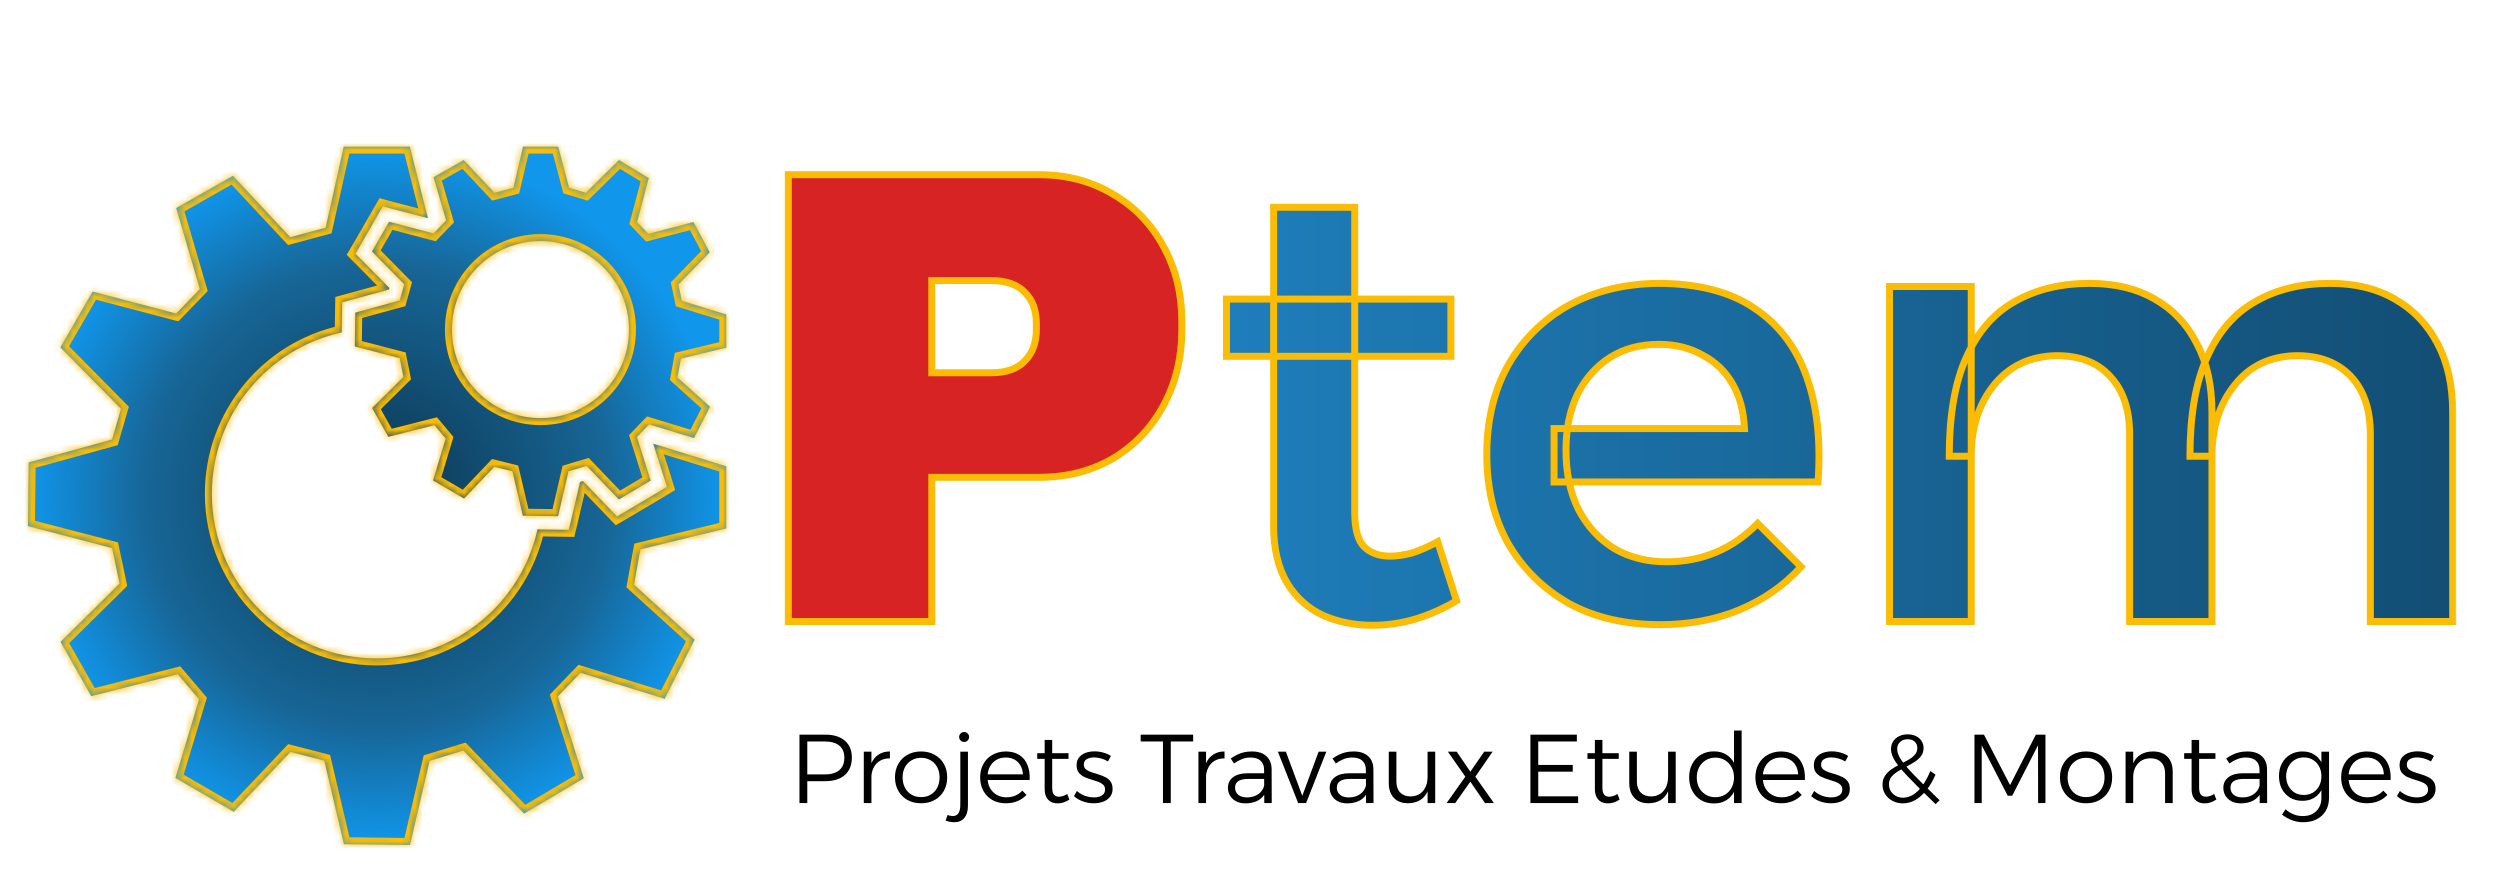
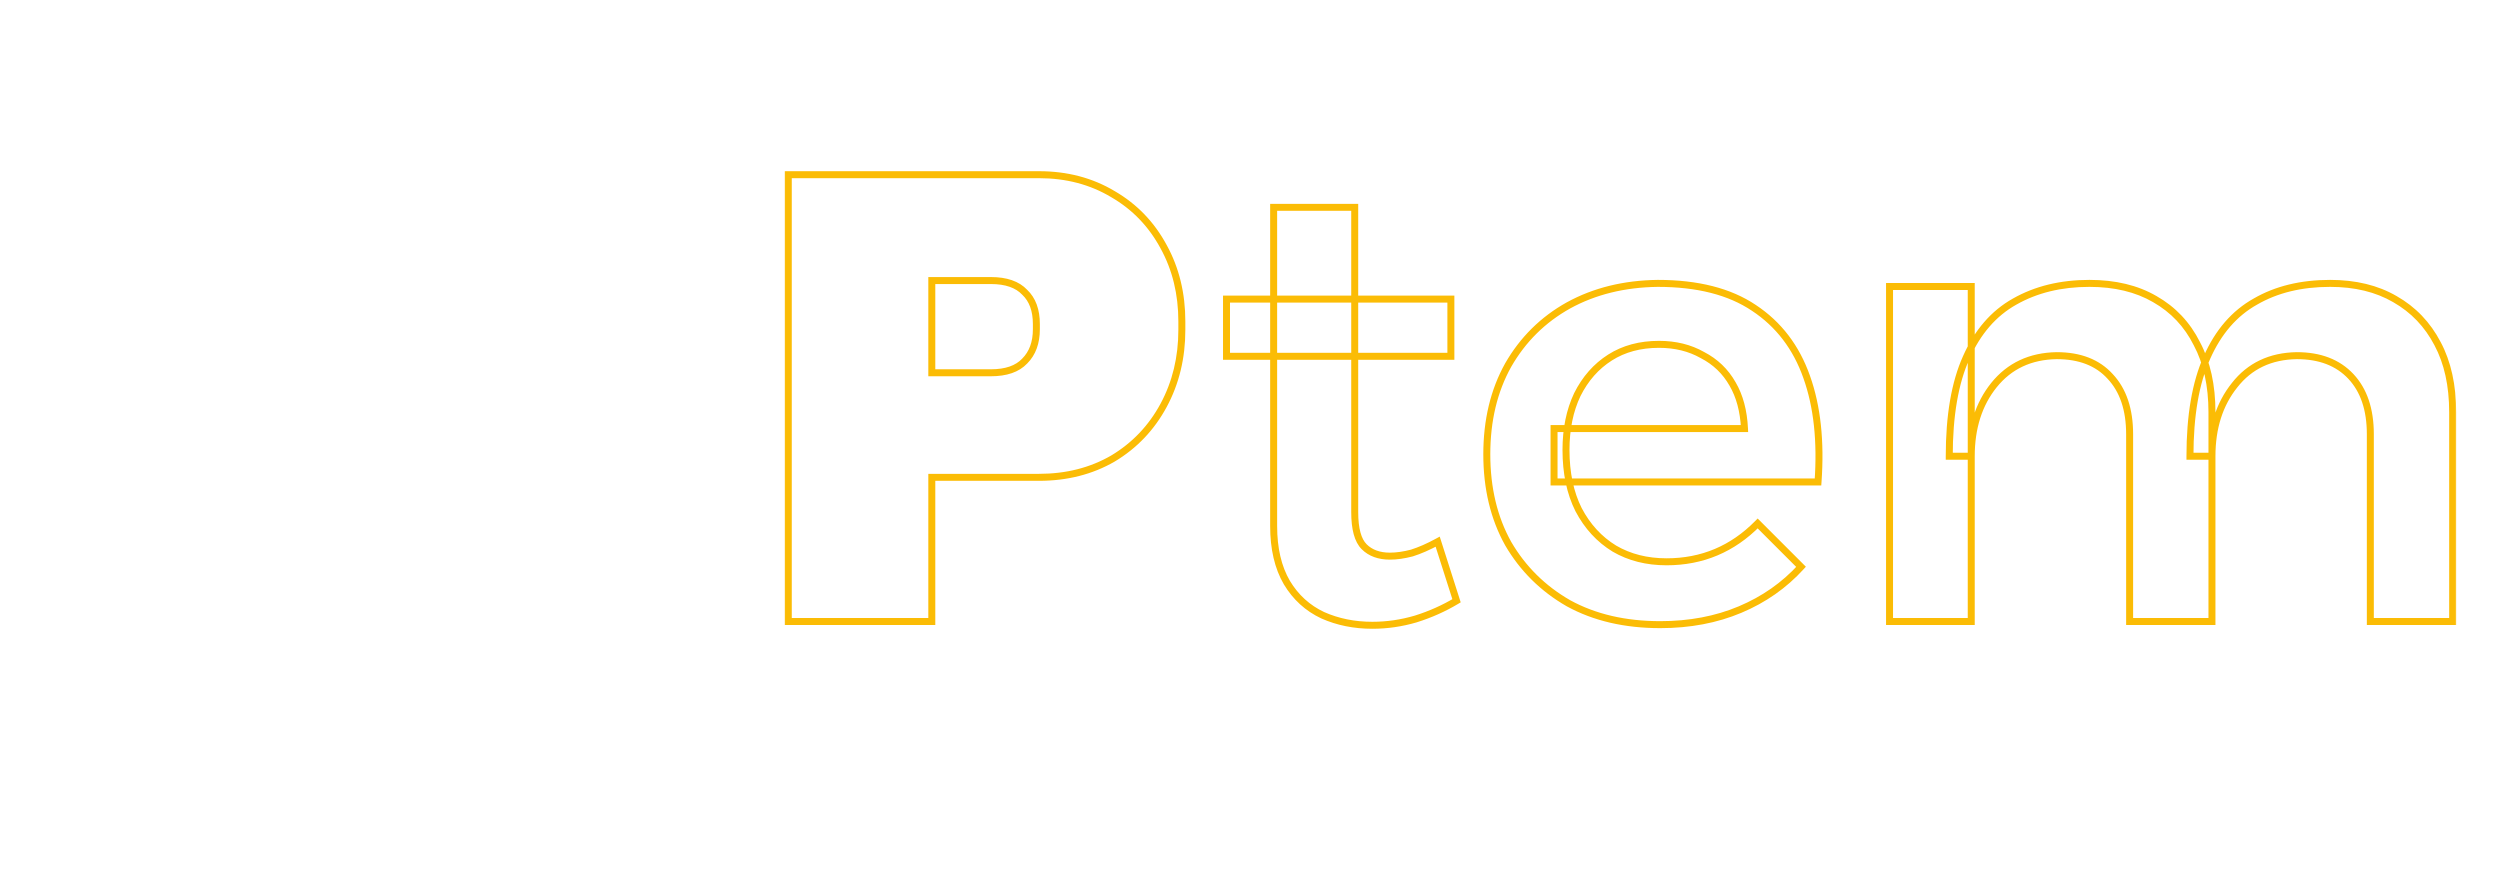
<svg xmlns="http://www.w3.org/2000/svg" width="358" height="125" viewBox="0 0 358 125" fill="none">
  <g filter="url(#filter0_d_12_73)">
    <mask id="path-1-inside-1_12_73" fill="white">
      <path d="M104 45.788V41.035L97.638 39.071L97.147 36.75L101.634 32.131L99.312 27.801L92.839 29.475L91.232 27.801L92.906 21.508L88.643 18.919L83.888 23.606L81.5 22.892L79.938 17H74.893L73.509 22.892L70.808 23.606L66.411 18.919L62.08 21.374L63.888 27.556L62.08 29.43L55.719 27.756L53.263 32.019L57.884 36.705L57.237 39.026L50.875 40.767L50.808 45.61L57.237 47.283L57.772 49.984L53.286 54.425L55.607 58.553L62.214 56.88L63.821 58.799L62.013 64.802L66.455 67.391L70.786 62.838L73.375 63.485L74.871 69.845L79.915 69.912L81.411 63.485L84 62.704L88.621 67.524L93.174 64.824L91.21 58.575L92.951 56.768L99.379 58.732L101.679 54.246L97.013 50.051L97.504 47.35L104 45.788ZM77.393 55.875C70.406 55.875 64.714 50.207 64.714 43.2C64.714 36.192 70.384 30.524 77.393 30.524C84.402 30.524 90.071 36.192 90.071 43.2C90.071 50.229 84.402 55.875 77.393 55.875ZM93.531 59.535L104 62.771V71.675L91.701 74.666L90.786 79.731L99.469 87.609L95.183 96.067L83.129 92.34L79.871 95.732L83.598 107.449L75.049 112.514L66.366 103.476L61.522 104.949L58.71 117L49.245 116.888L46.433 104.927L41.589 103.677L33.464 112.247L25.116 107.404L28.509 96.134L25.451 92.541L13.062 95.688L8.665 87.922L17.125 79.575L16.054 74.487L4 71.341L4.112 62.213L16.054 58.933L17.326 54.536L8.643 45.744L13.263 37.754L25.228 40.901L28.62 37.397L25.228 25.793L33.353 21.173L41.567 29.966L46.634 28.605L49.223 17H58.688L61.277 27.243L56.232 25.927L54.826 25.547L54.089 26.819L51.634 31.082L50.897 32.331L51.924 33.358L55.763 37.241L55.696 37.464L50.384 38.915L49 39.294L48.978 40.722L48.933 43.601C38.33 45.922 30.339 55.384 30.339 66.699C30.339 79.709 40.897 90.287 53.933 90.287C65.205 90.287 74.625 82.387 76.969 71.809L79.915 71.854L81.455 71.876L81.812 70.381L83.062 65.025L83.487 64.891L87.304 68.863L88.353 69.957L89.647 69.198L94.201 66.498L95.496 65.717L95.049 64.266L93.531 59.535Z" />
    </mask>
-     <path d="M104 45.788V41.035L97.638 39.071L97.147 36.75L101.634 32.131L99.312 27.801L92.839 29.475L91.232 27.801L92.906 21.508L88.643 18.919L83.888 23.606L81.5 22.892L79.938 17H74.893L73.509 22.892L70.808 23.606L66.411 18.919L62.08 21.374L63.888 27.556L62.08 29.43L55.719 27.756L53.263 32.019L57.884 36.705L57.237 39.026L50.875 40.767L50.808 45.61L57.237 47.283L57.772 49.984L53.286 54.425L55.607 58.553L62.214 56.88L63.821 58.799L62.013 64.802L66.455 67.391L70.786 62.838L73.375 63.485L74.871 69.845L79.915 69.912L81.411 63.485L84 62.704L88.621 67.524L93.174 64.824L91.21 58.575L92.951 56.768L99.379 58.732L101.679 54.246L97.013 50.051L97.504 47.35L104 45.788ZM77.393 55.875C70.406 55.875 64.714 50.207 64.714 43.2C64.714 36.192 70.384 30.524 77.393 30.524C84.402 30.524 90.071 36.192 90.071 43.2C90.071 50.229 84.402 55.875 77.393 55.875ZM93.531 59.535L104 62.771V71.675L91.701 74.666L90.786 79.731L99.469 87.609L95.183 96.067L83.129 92.34L79.871 95.732L83.598 107.449L75.049 112.514L66.366 103.476L61.522 104.949L58.71 117L49.245 116.888L46.433 104.927L41.589 103.677L33.464 112.247L25.116 107.404L28.509 96.134L25.451 92.541L13.062 95.688L8.665 87.922L17.125 79.575L16.054 74.487L4 71.341L4.112 62.213L16.054 58.933L17.326 54.536L8.643 45.744L13.263 37.754L25.228 40.901L28.62 37.397L25.228 25.793L33.353 21.173L41.567 29.966L46.634 28.605L49.223 17H58.688L61.277 27.243L56.232 25.927L54.826 25.547L54.089 26.819L51.634 31.082L50.897 32.331L51.924 33.358L55.763 37.241L55.696 37.464L50.384 38.915L49 39.294L48.978 40.722L48.933 43.601C38.33 45.922 30.339 55.384 30.339 66.699C30.339 79.709 40.897 90.287 53.933 90.287C65.205 90.287 74.625 82.387 76.969 71.809L79.915 71.854L81.455 71.876L81.812 70.381L83.062 65.025L83.487 64.891L87.304 68.863L88.353 69.957L89.647 69.198L94.201 66.498L95.496 65.717L95.049 64.266L93.531 59.535Z" fill="url(#paint0_radial_12_73)" />
-     <path d="M104 45.788V41.035L97.638 39.071L97.147 36.75L101.634 32.131L99.312 27.801L92.839 29.475L91.232 27.801L92.906 21.508L88.643 18.919L83.888 23.606L81.5 22.892L79.938 17H74.893L73.509 22.892L70.808 23.606L66.411 18.919L62.08 21.374L63.888 27.556L62.08 29.43L55.719 27.756L53.263 32.019L57.884 36.705L57.237 39.026L50.875 40.767L50.808 45.61L57.237 47.283L57.772 49.984L53.286 54.425L55.607 58.553L62.214 56.88L63.821 58.799L62.013 64.802L66.455 67.391L70.786 62.838L73.375 63.485L74.871 69.845L79.915 69.912L81.411 63.485L84 62.704L88.621 67.524L93.174 64.824L91.21 58.575L92.951 56.768L99.379 58.732L101.679 54.246L97.013 50.051L97.504 47.35L104 45.788ZM77.393 55.875C70.406 55.875 64.714 50.207 64.714 43.2C64.714 36.192 70.384 30.524 77.393 30.524C84.402 30.524 90.071 36.192 90.071 43.2C90.071 50.229 84.402 55.875 77.393 55.875ZM93.531 59.535L104 62.771V71.675L91.701 74.666L90.786 79.731L99.469 87.609L95.183 96.067L83.129 92.34L79.871 95.732L83.598 107.449L75.049 112.514L66.366 103.476L61.522 104.949L58.71 117L49.245 116.888L46.433 104.927L41.589 103.677L33.464 112.247L25.116 107.404L28.509 96.134L25.451 92.541L13.062 95.688L8.665 87.922L17.125 79.575L16.054 74.487L4 71.341L4.112 62.213L16.054 58.933L17.326 54.536L8.643 45.744L13.263 37.754L25.228 40.901L28.62 37.397L25.228 25.793L33.353 21.173L41.567 29.966L46.634 28.605L49.223 17H58.688L61.277 27.243L56.232 25.927L54.826 25.547L54.089 26.819L51.634 31.082L50.897 32.331L51.924 33.358L55.763 37.241L55.696 37.464L50.384 38.915L49 39.294L48.978 40.722L48.933 43.601C38.33 45.922 30.339 55.384 30.339 66.699C30.339 79.709 40.897 90.287 53.933 90.287C65.205 90.287 74.625 82.387 76.969 71.809L79.915 71.854L81.455 71.876L81.812 70.381L83.062 65.025L83.487 64.891L87.304 68.863L88.353 69.957L89.647 69.198L94.201 66.498L95.496 65.717L95.049 64.266L93.531 59.535Z" stroke="#FBBC05" stroke-width="2" mask="url(#path-1-inside-1_12_73)" />
  </g>
  <g filter="url(#filter1_d_12_73)">
    <mask id="path-2-outside-2_12_73" maskUnits="userSpaceOnUse" x="112" y="22" width="240" height="67" fill="black">
      <rect fill="white" x="112" y="22" width="240" height="67" />
      <path d="M148.78 23.016C152.748 23.016 156.282 23.946 159.382 25.806C162.482 27.604 164.9 30.115 166.636 33.339C168.372 36.501 169.24 40.066 169.24 44.034V45.243C169.24 49.211 168.372 52.807 166.636 56.031C164.9 59.255 162.482 61.797 159.382 63.657C156.282 65.455 152.748 66.354 148.78 66.354H133.435V87H112.882V23.016H148.78ZM133.435 51.381H141.898C144.068 51.381 145.68 50.823 146.734 49.707C147.85 48.591 148.408 47.072 148.408 45.15V44.406C148.408 42.422 147.85 40.903 146.734 39.849C145.68 38.733 144.068 38.175 141.898 38.175H133.435V51.381Z" />
      <path d="M193.996 71.34C193.996 73.74 194.446 75.39 195.346 76.29C196.246 77.19 197.476 77.64 199.036 77.64C199.996 77.64 201.046 77.49 202.186 77.19C203.326 76.83 204.556 76.29 205.876 75.57L208.576 84.03C206.776 85.11 204.826 85.98 202.726 86.64C200.686 87.24 198.616 87.54 196.516 87.54C193.936 87.54 191.566 87.06 189.406 86.1C187.246 85.08 185.536 83.52 184.276 81.42C183.016 79.26 182.386 76.56 182.386 73.32V27.69H193.996V71.34ZM175.636 40.83H207.766V49.02H175.636V40.83ZM249.81 59.37C249.69 56.85 249.12 54.72 248.1 52.98C247.08 51.18 245.64 49.8 243.78 48.84C241.98 47.82 239.91 47.31 237.57 47.31C234.87 47.31 232.53 47.94 230.55 49.2C228.57 50.46 227.01 52.23 225.87 54.51C224.79 56.79 224.25 59.43 224.25 62.43C224.25 65.73 224.85 68.58 226.05 70.98C227.31 73.38 229.02 75.24 231.18 76.56C233.34 77.82 235.83 78.45 238.65 78.45C243.75 78.45 248.1 76.62 251.7 72.96L257.91 79.17C255.51 81.81 252.6 83.85 249.18 85.29C245.76 86.73 241.95 87.45 237.75 87.45C232.71 87.45 228.33 86.43 224.61 84.39C220.95 82.29 218.07 79.44 215.97 75.84C213.93 72.18 212.91 67.92 212.91 63.06C212.91 58.2 213.93 53.94 215.97 50.28C218.07 46.62 220.95 43.77 224.61 41.73C228.33 39.69 232.59 38.64 237.39 38.58C243.09 38.58 247.68 39.75 251.16 42.09C254.7 44.43 257.22 47.73 258.72 51.99C260.22 56.19 260.76 61.2 260.34 67.02H222.54V59.37H249.81ZM304.962 60.18C304.962 56.64 304.032 53.88 302.172 51.9C300.372 49.92 297.822 48.93 294.522 48.93C290.742 48.99 287.742 50.4 285.522 53.16C283.362 55.86 282.282 59.25 282.282 63.33H279.132C279.132 57.51 279.942 52.8 281.562 49.2C283.182 45.54 285.492 42.87 288.492 41.19C291.552 39.45 295.122 38.58 299.202 38.58C302.862 38.58 305.982 39.33 308.562 40.83C311.202 42.33 313.212 44.46 314.592 47.22C316.032 49.92 316.752 53.19 316.752 57.03V87H304.962V60.18ZM339.432 60.18C339.432 56.64 338.502 53.88 336.642 51.9C334.782 49.92 332.202 48.93 328.902 48.93C325.122 48.99 322.152 50.4 319.992 53.16C317.832 55.86 316.752 59.25 316.752 63.33H313.602C313.602 57.51 314.412 52.8 316.032 49.2C317.652 45.54 319.962 42.87 322.962 41.19C325.962 39.45 329.532 38.58 333.672 38.58C337.272 38.58 340.362 39.33 342.942 40.83C345.582 42.33 347.622 44.46 349.062 47.22C350.502 49.92 351.222 53.19 351.222 57.03V87H339.432V60.18ZM270.582 39.03H282.282V87H270.582V39.03Z" />
    </mask>
-     <path d="M148.78 23.016C152.748 23.016 156.282 23.946 159.382 25.806C162.482 27.604 164.9 30.115 166.636 33.339C168.372 36.501 169.24 40.066 169.24 44.034V45.243C169.24 49.211 168.372 52.807 166.636 56.031C164.9 59.255 162.482 61.797 159.382 63.657C156.282 65.455 152.748 66.354 148.78 66.354H133.435V87H112.882V23.016H148.78ZM133.435 51.381H141.898C144.068 51.381 145.68 50.823 146.734 49.707C147.85 48.591 148.408 47.072 148.408 45.15V44.406C148.408 42.422 147.85 40.903 146.734 39.849C145.68 38.733 144.068 38.175 141.898 38.175H133.435V51.381Z" fill="#D72323" />
-     <path d="M193.996 71.34C193.996 73.74 194.446 75.39 195.346 76.29C196.246 77.19 197.476 77.64 199.036 77.64C199.996 77.64 201.046 77.49 202.186 77.19C203.326 76.83 204.556 76.29 205.876 75.57L208.576 84.03C206.776 85.11 204.826 85.98 202.726 86.64C200.686 87.24 198.616 87.54 196.516 87.54C193.936 87.54 191.566 87.06 189.406 86.1C187.246 85.08 185.536 83.52 184.276 81.42C183.016 79.26 182.386 76.56 182.386 73.32V27.69H193.996V71.34ZM175.636 40.83H207.766V49.02H175.636V40.83ZM249.81 59.37C249.69 56.85 249.12 54.72 248.1 52.98C247.08 51.18 245.64 49.8 243.78 48.84C241.98 47.82 239.91 47.31 237.57 47.31C234.87 47.31 232.53 47.94 230.55 49.2C228.57 50.46 227.01 52.23 225.87 54.51C224.79 56.79 224.25 59.43 224.25 62.43C224.25 65.73 224.85 68.58 226.05 70.98C227.31 73.38 229.02 75.24 231.18 76.56C233.34 77.82 235.83 78.45 238.65 78.45C243.75 78.45 248.1 76.62 251.7 72.96L257.91 79.17C255.51 81.81 252.6 83.85 249.18 85.29C245.76 86.73 241.95 87.45 237.75 87.45C232.71 87.45 228.33 86.43 224.61 84.39C220.95 82.29 218.07 79.44 215.97 75.84C213.93 72.18 212.91 67.92 212.91 63.06C212.91 58.2 213.93 53.94 215.97 50.28C218.07 46.62 220.95 43.77 224.61 41.73C228.33 39.69 232.59 38.64 237.39 38.58C243.09 38.58 247.68 39.75 251.16 42.09C254.7 44.43 257.22 47.73 258.72 51.99C260.22 56.19 260.76 61.2 260.34 67.02H222.54V59.37H249.81ZM304.962 60.18C304.962 56.64 304.032 53.88 302.172 51.9C300.372 49.92 297.822 48.93 294.522 48.93C290.742 48.99 287.742 50.4 285.522 53.16C283.362 55.86 282.282 59.25 282.282 63.33H279.132C279.132 57.51 279.942 52.8 281.562 49.2C283.182 45.54 285.492 42.87 288.492 41.19C291.552 39.45 295.122 38.58 299.202 38.58C302.862 38.58 305.982 39.33 308.562 40.83C311.202 42.33 313.212 44.46 314.592 47.22C316.032 49.92 316.752 53.19 316.752 57.03V87H304.962V60.18ZM339.432 60.18C339.432 56.64 338.502 53.88 336.642 51.9C334.782 49.92 332.202 48.93 328.902 48.93C325.122 48.99 322.152 50.4 319.992 53.16C317.832 55.86 316.752 59.25 316.752 63.33H313.602C313.602 57.51 314.412 52.8 316.032 49.2C317.652 45.54 319.962 42.87 322.962 41.19C325.962 39.45 329.532 38.58 333.672 38.58C337.272 38.58 340.362 39.33 342.942 40.83C345.582 42.33 347.622 44.46 349.062 47.22C350.502 49.92 351.222 53.19 351.222 57.03V87H339.432V60.18ZM270.582 39.03H282.282V87H270.582V39.03Z" fill="url(#paint1_linear_12_73)" />
    <path d="M159.382 25.806L159.125 26.235L159.131 26.238L159.382 25.806ZM166.636 33.339L166.196 33.576L166.198 33.58L166.636 33.339ZM166.636 56.031L167.076 56.268L167.076 56.268L166.636 56.031ZM159.382 63.657L159.633 64.09L159.639 64.086L159.382 63.657ZM133.435 66.354V65.854H132.935V66.354H133.435ZM133.435 87V87.5H133.935V87H133.435ZM112.882 87H112.382V87.5H112.882V87ZM112.882 23.016V22.516H112.382V23.016H112.882ZM133.435 51.381H132.935V51.881H133.435V51.381ZM146.734 49.707L146.38 49.353L146.375 49.358L146.37 49.364L146.734 49.707ZM146.734 39.849L146.37 40.192L146.38 40.203L146.391 40.212L146.734 39.849ZM133.435 38.175V37.675H132.935V38.175H133.435ZM148.78 23.016V23.516C152.667 23.516 156.11 24.426 159.125 26.235L159.382 25.806L159.639 25.377C156.454 23.466 152.83 22.516 148.78 22.516V23.016ZM159.382 25.806L159.131 26.238C162.149 27.989 164.503 30.432 166.196 33.576L166.636 33.339L167.076 33.102C165.297 29.798 162.815 27.219 159.633 25.373L159.382 25.806ZM166.636 33.339L166.198 33.58C167.889 36.661 168.74 40.142 168.74 44.034H169.24H169.74C169.74 39.99 168.855 36.341 167.074 33.098L166.636 33.339ZM169.24 44.034H168.74V45.243H169.24H169.74V44.034H169.24ZM169.24 45.243H168.74C168.74 49.135 167.889 52.649 166.196 55.794L166.636 56.031L167.076 56.268C168.855 52.965 169.74 49.287 169.74 45.243H169.24ZM166.636 56.031L166.196 55.794C164.502 58.94 162.147 61.415 159.125 63.228L159.382 63.657L159.639 64.086C162.817 62.179 165.298 59.57 167.076 56.268L166.636 56.031ZM159.382 63.657L159.131 63.224C156.115 64.974 152.67 65.854 148.78 65.854V66.354V66.854C152.826 66.854 156.449 65.936 159.633 64.09L159.382 63.657ZM148.78 66.354V65.854H133.435V66.354V66.854H148.78V66.354ZM133.435 66.354H132.935V87H133.435H133.935V66.354H133.435ZM133.435 87V86.5H112.882V87V87.5H133.435V87ZM112.882 87H113.382V23.016H112.882H112.382V87H112.882ZM112.882 23.016V23.516H148.78V23.016V22.516H112.882V23.016ZM133.435 51.381V51.881H141.898V51.381V50.881H133.435V51.381ZM141.898 51.381V51.881C144.148 51.881 145.915 51.302 147.098 50.05L146.734 49.707L146.37 49.364C145.445 50.344 143.988 50.881 141.898 50.881V51.381ZM146.734 49.707L147.088 50.061C148.317 48.831 148.908 47.174 148.908 45.15H148.408H147.908C147.908 46.97 147.383 48.351 146.38 49.353L146.734 49.707ZM148.408 45.15H148.908V44.406H148.408H147.908V45.15H148.408ZM148.408 44.406H148.908C148.908 42.327 148.32 40.66 147.077 39.486L146.734 39.849L146.391 40.212C147.38 41.146 147.908 42.517 147.908 44.406H148.408ZM146.734 39.849L147.098 39.506C145.915 38.254 144.148 37.675 141.898 37.675V38.175V38.675C143.988 38.675 145.445 39.212 146.37 40.192L146.734 39.849ZM141.898 38.175V37.675H133.435V38.175V38.675H141.898V38.175ZM133.435 38.175H132.935V51.381H133.435H133.935V38.175H133.435ZM195.346 76.29L194.993 76.644L194.993 76.644L195.346 76.29ZM202.186 77.19L202.313 77.674L202.325 77.67L202.337 77.667L202.186 77.19ZM205.876 75.57L206.353 75.418L206.168 74.841L205.637 75.131L205.876 75.57ZM208.576 84.03L208.833 84.459L209.173 84.255L209.053 83.878L208.576 84.03ZM202.726 86.64L202.867 87.12L202.876 87.117L202.726 86.64ZM189.406 86.1L189.193 86.552L189.203 86.557L189.406 86.1ZM184.276 81.42L183.844 81.672L183.847 81.677L184.276 81.42ZM182.386 27.69V27.19H181.886V27.69H182.386ZM193.996 27.69H194.496V27.19H193.996V27.69ZM175.636 40.83V40.33H175.136V40.83H175.636ZM207.766 40.83H208.266V40.33H207.766V40.83ZM207.766 49.02V49.52H208.266V49.02H207.766ZM175.636 49.02H175.136V49.52H175.636V49.02ZM193.996 71.34H193.496C193.496 73.768 193.944 75.595 194.993 76.644L195.346 76.29L195.7 75.936C194.948 75.185 194.496 73.712 194.496 71.34H193.996ZM195.346 76.29L194.993 76.644C196.007 77.658 197.375 78.14 199.036 78.14V77.64V77.14C197.577 77.14 196.486 76.722 195.7 75.936L195.346 76.29ZM199.036 77.64V78.14C200.048 78.14 201.141 77.982 202.313 77.674L202.186 77.19L202.059 76.707C200.951 76.998 199.945 77.14 199.036 77.14V77.64ZM202.186 77.19L202.337 77.667C203.514 77.295 204.774 76.741 206.116 76.009L205.876 75.57L205.637 75.131C204.338 75.839 203.138 76.365 202.036 76.713L202.186 77.19ZM205.876 75.57L205.4 75.722L208.1 84.182L208.576 84.03L209.053 83.878L206.353 75.418L205.876 75.57ZM208.576 84.03L208.319 83.601C206.554 84.66 204.641 85.514 202.576 86.163L202.726 86.64L202.876 87.117C205.012 86.446 206.998 85.56 208.833 84.459L208.576 84.03ZM202.726 86.64L202.585 86.16C200.59 86.747 198.568 87.04 196.516 87.04V87.54V88.04C198.665 88.04 200.782 87.733 202.867 87.12L202.726 86.64ZM196.516 87.54V87.04C194 87.04 191.7 86.572 189.609 85.643L189.406 86.1L189.203 86.557C191.433 87.548 193.873 88.04 196.516 88.04V87.54ZM189.406 86.1L189.62 85.648C187.552 84.671 185.915 83.18 184.705 81.163L184.276 81.42L183.847 81.677C185.157 83.86 186.941 85.489 189.193 86.552L189.406 86.1ZM184.276 81.42L184.708 81.168C183.504 79.104 182.886 76.497 182.886 73.32H182.386H181.886C181.886 76.623 182.528 79.416 183.844 81.672L184.276 81.42ZM182.386 73.32H182.886V27.69H182.386H181.886V73.32H182.386ZM182.386 27.69V28.19H193.996V27.69V27.19H182.386V27.69ZM193.996 27.69H193.496V71.34H193.996H194.496V27.69H193.996ZM175.636 40.83V41.33H207.766V40.83V40.33H175.636V40.83ZM207.766 40.83H207.266V49.02H207.766H208.266V40.83H207.766ZM207.766 49.02V48.52H175.636V49.02V49.52H207.766V49.02ZM175.636 49.02H176.136V40.83H175.636H175.136V49.02H175.636ZM249.81 59.37V59.87H250.335L250.31 59.346L249.81 59.37ZM248.1 52.98L247.665 53.227L247.669 53.233L248.1 52.98ZM243.78 48.84L243.534 49.275L243.542 49.28L243.551 49.284L243.78 48.84ZM230.55 49.2L230.819 49.622L230.819 49.622L230.55 49.2ZM225.87 54.51L225.423 54.286L225.418 54.296L225.87 54.51ZM226.05 70.98L225.603 71.204L225.608 71.212L226.05 70.98ZM231.18 76.56L230.919 76.987L230.928 76.992L231.18 76.56ZM251.7 72.96L252.054 72.606L251.697 72.25L251.344 72.609L251.7 72.96ZM257.91 79.17L258.28 79.506L258.601 79.154L258.264 78.816L257.91 79.17ZM249.18 85.29L249.374 85.751L249.374 85.751L249.18 85.29ZM224.61 84.39L224.361 84.824L224.37 84.828L224.61 84.39ZM215.97 75.84L215.533 76.084L215.538 76.092L215.97 75.84ZM215.97 50.28L215.537 50.031L215.534 50.037L215.97 50.28ZM224.61 41.73L224.37 41.292L224.367 41.293L224.61 41.73ZM237.39 38.58V38.08L237.384 38.08L237.39 38.58ZM251.16 42.09L250.881 42.505L250.885 42.507L251.16 42.09ZM258.72 51.99L258.249 52.156L258.249 52.158L258.72 51.99ZM260.34 67.02V67.52H260.805L260.839 67.056L260.34 67.02ZM222.54 67.02H222.04V67.52H222.54V67.02ZM222.54 59.37V58.87H222.04V59.37H222.54ZM249.81 59.37L250.31 59.346C250.187 56.765 249.601 54.552 248.532 52.727L248.1 52.98L247.669 53.233C248.639 54.888 249.194 56.935 249.311 59.394L249.81 59.37ZM248.1 52.98L248.535 52.733C247.467 50.848 245.955 49.4 244.01 48.396L243.78 48.84L243.551 49.284C245.326 50.2 246.694 51.512 247.665 53.227L248.1 52.98ZM243.78 48.84L244.027 48.405C242.142 47.337 239.985 46.81 237.57 46.81V47.31V47.81C239.835 47.81 241.818 48.303 243.534 49.275L243.78 48.84ZM237.57 47.31V46.81C234.79 46.81 232.354 47.46 230.282 48.778L230.55 49.2L230.819 49.622C232.707 48.42 234.951 47.81 237.57 47.81V47.31ZM230.55 49.2L230.282 48.778C228.219 50.091 226.6 51.933 225.423 54.286L225.87 54.51L226.317 54.734C227.421 52.527 228.922 50.829 230.819 49.622L230.55 49.2ZM225.87 54.51L225.418 54.296C224.301 56.654 223.75 59.37 223.75 62.43H224.25H224.75C224.75 59.49 225.279 56.926 226.322 54.724L225.87 54.51ZM224.25 62.43H223.75C223.75 65.79 224.361 68.72 225.603 71.204L226.05 70.98L226.497 70.756C225.339 68.44 224.75 65.67 224.75 62.43H224.25ZM226.05 70.98L225.608 71.212C226.906 73.686 228.677 75.616 230.92 76.987L231.18 76.56L231.441 76.133C229.364 74.864 227.714 73.073 226.493 70.748L226.05 70.98ZM231.18 76.56L230.928 76.992C233.174 78.302 235.753 78.95 238.65 78.95V78.45V77.95C235.907 77.95 233.506 77.338 231.432 76.128L231.18 76.56ZM238.65 78.45V78.95C243.885 78.95 248.363 77.066 252.057 73.311L251.7 72.96L251.344 72.609C247.837 76.174 243.615 77.95 238.65 77.95V78.45ZM251.7 72.96L251.347 73.314L257.557 79.524L257.91 79.17L258.264 78.816L252.054 72.606L251.7 72.96ZM257.91 79.17L257.54 78.834C255.191 81.418 252.342 83.416 248.986 84.829L249.18 85.29L249.374 85.751C252.859 84.284 255.829 82.202 258.28 79.506L257.91 79.17ZM249.18 85.29L248.986 84.829C245.635 86.24 241.892 86.95 237.75 86.95V87.45V87.95C242.008 87.95 245.885 87.22 249.374 85.751L249.18 85.29ZM237.75 87.45V86.95C232.779 86.95 228.484 85.944 224.851 83.952L224.61 84.39L224.37 84.828C228.176 86.916 232.642 87.95 237.75 87.95V87.45ZM224.61 84.39L224.859 83.956C221.274 81.899 218.458 79.112 216.402 75.588L215.97 75.84L215.538 76.092C217.683 79.769 220.627 82.681 224.361 84.824L224.61 84.39ZM215.97 75.84L216.407 75.597C214.415 72.022 213.41 67.849 213.41 63.06H212.91H212.41C212.41 67.992 213.446 72.338 215.534 76.083L215.97 75.84ZM212.91 63.06H213.41C213.41 58.272 214.415 54.098 216.407 50.523L215.97 50.28L215.534 50.037C213.446 53.782 212.41 58.129 212.41 63.06H212.91ZM215.97 50.28L216.404 50.529C218.459 46.947 221.274 44.162 224.854 42.167L224.61 41.73L224.367 41.293C220.627 43.378 217.681 46.293 215.537 50.031L215.97 50.28ZM224.61 41.73L224.851 42.168C228.49 40.173 232.668 39.139 237.397 39.08L237.39 38.58L237.384 38.08C232.513 38.141 228.171 39.207 224.37 41.292L224.61 41.73ZM237.39 38.58V39.08C243.026 39.08 247.509 40.237 250.881 42.505L251.16 42.09L251.439 41.675C247.852 39.263 243.155 38.08 237.39 38.08V38.58ZM251.16 42.09L250.885 42.507C254.328 44.783 256.782 47.992 258.249 52.156L258.72 51.99L259.192 51.824C257.658 47.468 255.073 44.077 251.436 41.673L251.16 42.09ZM258.72 51.99L258.249 52.158C259.72 56.276 260.258 61.213 259.842 66.984L260.34 67.02L260.839 67.056C261.263 61.187 260.721 56.104 259.191 51.822L258.72 51.99ZM260.34 67.02V66.52H222.54V67.02V67.52H260.34V67.02ZM222.54 67.02H223.04V59.37H222.54H222.04V67.02H222.54ZM222.54 59.37V59.87H249.81V59.37V58.87H222.54V59.37ZM302.172 51.9L301.802 52.236L301.808 52.242L302.172 51.9ZM294.522 48.93V48.43L294.514 48.43L294.522 48.93ZM285.522 53.16L285.132 52.847L285.132 52.848L285.522 53.16ZM282.282 63.33V63.83H282.782V63.33H282.282ZM279.132 63.33H278.632V63.83H279.132V63.33ZM281.562 49.2L282.018 49.405L282.019 49.402L281.562 49.2ZM288.492 41.19L288.736 41.626L288.739 41.625L288.492 41.19ZM308.562 40.83L308.311 41.262L308.315 41.265L308.562 40.83ZM314.592 47.22L314.145 47.444L314.151 47.455L314.592 47.22ZM316.752 87V87.5H317.252V87H316.752ZM304.962 87H304.462V87.5H304.962V87ZM336.642 51.9L337.006 51.558L337.006 51.558L336.642 51.9ZM328.902 48.93V48.43L328.894 48.43L328.902 48.93ZM319.992 53.16L320.382 53.472L320.386 53.468L319.992 53.16ZM316.752 63.33V63.83H317.252V63.33H316.752ZM313.602 63.33H313.102V63.83H313.602V63.33ZM316.032 49.2L316.488 49.405L316.489 49.402L316.032 49.2ZM322.962 41.19L323.206 41.626L323.213 41.623L322.962 41.19ZM342.942 40.83L342.691 41.262L342.695 41.265L342.942 40.83ZM349.062 47.22L348.619 47.451L348.621 47.455L349.062 47.22ZM351.222 87V87.5H351.722V87H351.222ZM339.432 87H338.932V87.5H339.432V87ZM270.582 39.03V38.53H270.082V39.03H270.582ZM282.282 39.03H282.782V38.53H282.282V39.03ZM282.282 87V87.5H282.782V87H282.282ZM270.582 87H270.082V87.5H270.582V87ZM304.962 60.18H305.462C305.462 56.553 304.507 53.656 302.536 51.558L302.172 51.9L301.808 52.242C303.557 54.104 304.462 56.727 304.462 60.18H304.962ZM302.172 51.9L302.542 51.564C300.626 49.456 297.927 48.43 294.522 48.43V48.93V49.43C297.717 49.43 300.118 50.384 301.802 52.236L302.172 51.9ZM294.522 48.93L294.514 48.43C290.597 48.492 287.452 49.962 285.132 52.847L285.522 53.16L285.912 53.473C288.031 50.838 290.887 49.488 294.53 49.43L294.522 48.93ZM285.522 53.16L285.132 52.848C282.888 55.652 281.782 59.158 281.782 63.33H282.282H282.782C282.782 59.342 283.836 56.068 285.912 53.472L285.522 53.16ZM282.282 63.33V62.83H279.132V63.33V63.83H282.282V63.33ZM279.132 63.33H279.632C279.632 57.55 280.437 52.918 282.018 49.405L281.562 49.2L281.106 48.995C279.447 52.682 278.632 57.47 278.632 63.33H279.132ZM281.562 49.2L282.019 49.402C283.603 45.825 285.846 43.245 288.736 41.626L288.492 41.19L288.248 40.754C285.138 42.495 282.761 45.255 281.105 48.998L281.562 49.2ZM288.492 41.19L288.739 41.625C291.713 39.934 295.195 39.08 299.202 39.08V38.58V38.08C295.049 38.08 291.391 38.966 288.245 40.755L288.492 41.19ZM299.202 38.58V39.08C302.794 39.08 305.823 39.816 308.311 41.262L308.562 40.83L308.813 40.398C306.141 38.844 302.93 38.08 299.202 38.08V38.58ZM308.562 40.83L308.315 41.265C310.867 42.715 312.808 44.771 314.145 47.444L314.592 47.22L315.039 46.996C313.616 44.149 311.537 41.945 308.809 40.395L308.562 40.83ZM314.592 47.22L314.151 47.455C315.544 50.067 316.252 53.252 316.252 57.03H316.752H317.252C317.252 53.128 316.52 49.773 315.033 46.985L314.592 47.22ZM316.752 57.03H316.252V87H316.752H317.252V57.03H316.752ZM316.752 87V86.5H304.962V87V87.5H316.752V87ZM304.962 87H305.462V60.18H304.962H304.462V87H304.962ZM339.432 60.18H339.932C339.932 56.553 338.977 53.656 337.006 51.558L336.642 51.9L336.278 52.242C338.027 54.104 338.932 56.727 338.932 60.18H339.432ZM336.642 51.9L337.006 51.558C335.032 49.456 332.308 48.43 328.902 48.43V48.93V49.43C332.096 49.43 334.532 50.384 336.278 52.242L336.642 51.9ZM328.902 48.93L328.894 48.43C324.977 48.492 321.859 49.963 319.598 52.852L319.992 53.16L320.386 53.468C322.445 50.837 325.267 49.488 328.91 49.43L328.902 48.93ZM319.992 53.16L319.602 52.848C317.358 55.652 316.252 59.158 316.252 63.33H316.752H317.252C317.252 59.342 318.306 56.068 320.382 53.472L319.992 53.16ZM316.752 63.33V62.83H313.602V63.33V63.83H316.752V63.33ZM313.602 63.33H314.102C314.102 57.55 314.907 52.918 316.488 49.405L316.032 49.2L315.576 48.995C313.917 52.682 313.102 57.47 313.102 63.33H313.602ZM316.032 49.2L316.489 49.402C318.073 45.825 320.316 43.245 323.206 41.626L322.962 41.19L322.718 40.754C319.608 42.495 317.231 45.255 315.575 48.998L316.032 49.2ZM322.962 41.19L323.213 41.623C326.123 39.935 329.603 39.08 333.672 39.08V38.58V38.08C329.461 38.08 325.801 38.965 322.711 40.758L322.962 41.19ZM333.672 38.58V39.08C337.202 39.08 340.201 39.815 342.691 41.262L342.942 40.83L343.193 40.398C340.523 38.845 337.342 38.08 333.672 38.08V38.58ZM342.942 40.83L342.695 41.265C345.249 42.716 347.222 44.774 348.619 47.451L349.062 47.22L349.505 46.989C348.022 44.146 345.915 41.944 343.189 40.395L342.942 40.83ZM349.062 47.22L348.621 47.455C350.014 50.067 350.722 53.252 350.722 57.03H351.222H351.722C351.722 53.128 350.99 49.773 349.503 46.985L349.062 47.22ZM351.222 57.03H350.722V87H351.222H351.722V57.03H351.222ZM351.222 87V86.5H339.432V87V87.5H351.222V87ZM339.432 87H339.932V60.18H339.432H338.932V87H339.432ZM270.582 39.03V39.53H282.282V39.03V38.53H270.582V39.03ZM282.282 39.03H281.782V87H282.282H282.782V39.03H282.282ZM282.282 87V86.5H270.582V87V87.5H282.282V87ZM270.582 87H271.082V39.03H270.582H270.082V87H270.582Z" fill="#FBBC05" mask="url(#path-2-outside-2_12_73)" />
  </g>
-   <path d="M118.166 105.2C119.379 105.2 120.317 105.489 120.98 106.068C121.652 106.637 121.988 107.44 121.988 108.476C121.988 109.549 121.652 110.385 120.98 110.982C120.317 111.57 119.379 111.864 118.166 111.864H115.114L115.604 111.374V115H114.484V105.2H118.166ZM118.124 110.898C119.011 110.898 119.697 110.697 120.182 110.296C120.667 109.885 120.91 109.288 120.91 108.504C120.91 107.739 120.667 107.16 120.182 106.768C119.697 106.376 119.011 106.18 118.124 106.18H115.114L115.604 105.69V111.388L115.114 110.898H118.124ZM127.433 108.602C126.883 108.593 126.407 108.709 126.005 108.952C125.613 109.185 125.31 109.517 125.095 109.946C124.881 110.366 124.773 110.861 124.773 111.43L124.395 111.388C124.395 110.585 124.517 109.904 124.759 109.344C125.002 108.784 125.352 108.355 125.809 108.056C126.267 107.757 126.808 107.608 127.433 107.608V108.602ZM123.695 107.636H124.787V115H123.695V107.636ZM131.9 107.608C132.628 107.608 133.272 107.767 133.832 108.084C134.402 108.392 134.845 108.826 135.162 109.386C135.48 109.946 135.638 110.59 135.638 111.318C135.638 112.046 135.48 112.69 135.162 113.25C134.845 113.81 134.402 114.249 133.832 114.566C133.272 114.874 132.628 115.028 131.9 115.028C131.172 115.028 130.524 114.874 129.954 114.566C129.394 114.249 128.956 113.81 128.638 113.25C128.321 112.69 128.162 112.046 128.162 111.318C128.162 110.59 128.321 109.946 128.638 109.386C128.956 108.826 129.394 108.392 129.954 108.084C130.524 107.767 131.172 107.608 131.9 107.608ZM131.9 108.518C131.387 108.518 130.93 108.639 130.528 108.882C130.127 109.115 129.814 109.442 129.59 109.862C129.366 110.282 129.254 110.767 129.254 111.318C129.254 111.878 129.366 112.373 129.59 112.802C129.814 113.222 130.127 113.553 130.528 113.796C130.93 114.029 131.387 114.146 131.9 114.146C132.423 114.146 132.88 114.029 133.272 113.796C133.674 113.553 133.986 113.222 134.21 112.802C134.434 112.373 134.546 111.878 134.546 111.318C134.546 110.767 134.434 110.282 134.21 109.862C133.986 109.442 133.674 109.115 133.272 108.882C132.88 108.639 132.423 108.518 131.9 108.518ZM135.683 116.708C135.795 116.745 135.911 116.778 136.033 116.806C136.145 116.834 136.261 116.853 136.383 116.862C137.139 116.881 137.517 116.344 137.517 115.252V107.636H138.609V115.378C138.609 116.153 138.431 116.741 138.077 117.142C137.731 117.553 137.232 117.753 136.579 117.744C136.159 117.725 135.771 117.646 135.417 117.506L135.683 116.708ZM138.063 104.822C138.268 104.822 138.436 104.892 138.567 105.032C138.707 105.163 138.777 105.331 138.777 105.536C138.777 105.732 138.707 105.9 138.567 106.04C138.436 106.18 138.268 106.25 138.063 106.25C137.867 106.25 137.699 106.18 137.559 106.04C137.419 105.9 137.349 105.732 137.349 105.536C137.349 105.331 137.419 105.163 137.559 105.032C137.699 104.892 137.867 104.822 138.063 104.822ZM146.476 110.884C146.457 110.389 146.34 109.965 146.126 109.61C145.92 109.246 145.636 108.966 145.272 108.77C144.917 108.574 144.497 108.476 144.012 108.476C143.498 108.476 143.046 108.593 142.654 108.826C142.271 109.059 141.968 109.386 141.744 109.806C141.52 110.226 141.408 110.716 141.408 111.276C141.408 111.855 141.52 112.363 141.744 112.802C141.977 113.231 142.299 113.567 142.71 113.81C143.12 114.053 143.587 114.174 144.11 114.174C145.043 114.174 145.804 113.857 146.392 113.222L146.994 113.824C146.639 114.207 146.21 114.505 145.706 114.72C145.202 114.925 144.646 115.028 144.04 115.028C143.312 115.028 142.668 114.874 142.108 114.566C141.557 114.249 141.128 113.81 140.82 113.25C140.512 112.69 140.358 112.046 140.358 111.318C140.358 110.59 140.512 109.951 140.82 109.4C141.128 108.84 141.557 108.406 142.108 108.098C142.668 107.781 143.302 107.617 144.012 107.608C144.805 107.608 145.463 107.781 145.986 108.126C146.508 108.462 146.891 108.938 147.134 109.554C147.386 110.161 147.488 110.875 147.442 111.696H141.212V110.884H146.476ZM150.674 112.788C150.674 113.255 150.758 113.591 150.926 113.796C151.094 113.992 151.337 114.09 151.654 114.09C151.841 114.081 152.032 114.048 152.228 113.992C152.424 113.927 152.625 113.829 152.83 113.698L153.138 114.496C152.886 114.664 152.615 114.799 152.326 114.902C152.046 114.995 151.761 115.042 151.472 115.042C151.108 115.042 150.786 114.972 150.506 114.832C150.226 114.683 150.002 114.454 149.834 114.146C149.675 113.838 149.596 113.441 149.596 112.956V105.956H150.674V112.788ZM148.532 107.86H153.012V108.672H148.532V107.86ZM158.663 109.036C158.374 108.859 158.052 108.719 157.697 108.616C157.343 108.513 156.997 108.462 156.661 108.462C156.251 108.462 155.905 108.546 155.625 108.714C155.345 108.873 155.205 109.134 155.205 109.498C155.205 109.778 155.303 110.002 155.499 110.17C155.705 110.329 155.961 110.464 156.269 110.576C156.587 110.679 156.918 110.781 157.263 110.884C157.609 110.987 157.94 111.117 158.257 111.276C158.575 111.425 158.831 111.635 159.027 111.906C159.223 112.177 159.321 112.531 159.321 112.97C159.321 113.446 159.191 113.838 158.929 114.146C158.677 114.445 158.346 114.669 157.935 114.818C157.534 114.958 157.095 115.028 156.619 115.028C156.097 115.028 155.583 114.939 155.079 114.762C154.575 114.585 154.146 114.333 153.791 114.006L154.211 113.264C154.529 113.553 154.907 113.782 155.345 113.95C155.793 114.109 156.232 114.188 156.661 114.188C156.951 114.188 157.212 114.151 157.445 114.076C157.688 113.992 157.879 113.871 158.019 113.712C158.169 113.544 158.243 113.334 158.243 113.082C158.253 112.774 158.159 112.536 157.963 112.368C157.777 112.191 157.525 112.046 157.207 111.934C156.899 111.822 156.568 111.715 156.213 111.612C155.868 111.509 155.537 111.383 155.219 111.234C154.911 111.075 154.659 110.87 154.463 110.618C154.267 110.357 154.169 110.007 154.169 109.568C154.169 109.111 154.291 108.737 154.533 108.448C154.776 108.159 155.089 107.944 155.471 107.804C155.863 107.664 156.283 107.594 156.731 107.594C157.17 107.594 157.595 107.655 158.005 107.776C158.416 107.888 158.775 108.047 159.083 108.252L158.663 109.036ZM163.343 105.2H170.861V106.18H167.655V115H166.535V106.18H163.343V105.2ZM175.353 108.602C174.802 108.593 174.326 108.709 173.925 108.952C173.533 109.185 173.23 109.517 173.015 109.946C172.8 110.366 172.693 110.861 172.693 111.43L172.315 111.388C172.315 110.585 172.436 109.904 172.679 109.344C172.922 108.784 173.272 108.355 173.729 108.056C174.186 107.757 174.728 107.608 175.353 107.608V108.602ZM171.615 107.636H172.707V115H171.615V107.636ZM178.737 111.542C178.121 111.542 177.654 111.645 177.337 111.85C177.019 112.055 176.861 112.368 176.861 112.788C176.861 113.208 177.01 113.549 177.309 113.81C177.617 114.062 178.032 114.188 178.555 114.188C178.984 114.188 179.371 114.118 179.717 113.978C180.062 113.838 180.347 113.637 180.571 113.376C180.804 113.115 180.963 112.797 181.047 112.424L181.327 113.306C181.065 113.894 180.678 114.333 180.165 114.622C179.651 114.902 179.045 115.042 178.345 115.042C177.841 115.042 177.397 114.944 177.015 114.748C176.641 114.552 176.352 114.286 176.147 113.95C175.941 113.614 175.839 113.236 175.839 112.816C175.839 112.181 176.081 111.677 176.567 111.304C177.052 110.931 177.729 110.739 178.597 110.73H181.215V111.542H178.737ZM181.019 110.24C181.019 109.68 180.851 109.246 180.515 108.938C180.188 108.63 179.698 108.476 179.045 108.476C178.634 108.476 178.237 108.551 177.855 108.7C177.472 108.849 177.089 109.059 176.707 109.33L176.245 108.616C176.562 108.401 176.87 108.219 177.169 108.07C177.467 107.921 177.785 107.809 178.121 107.734C178.457 107.65 178.835 107.608 179.255 107.608C180.169 107.608 180.869 107.837 181.355 108.294C181.84 108.742 182.087 109.358 182.097 110.142L182.111 115H181.047L181.019 110.24ZM182.988 107.636H184.136L186.488 113.964L188.826 107.636H189.932L187.034 115H185.9L182.988 107.636ZM193.311 111.542C192.695 111.542 192.228 111.645 191.911 111.85C191.594 112.055 191.435 112.368 191.435 112.788C191.435 113.208 191.584 113.549 191.883 113.81C192.191 114.062 192.606 114.188 193.129 114.188C193.558 114.188 193.946 114.118 194.291 113.978C194.636 113.838 194.921 113.637 195.145 113.376C195.378 113.115 195.537 112.797 195.621 112.424L195.901 113.306C195.64 113.894 195.252 114.333 194.739 114.622C194.226 114.902 193.619 115.042 192.919 115.042C192.415 115.042 191.972 114.944 191.589 114.748C191.216 114.552 190.926 114.286 190.721 113.95C190.516 113.614 190.413 113.236 190.413 112.816C190.413 112.181 190.656 111.677 191.141 111.304C191.626 110.931 192.303 110.739 193.171 110.73H195.789V111.542H193.311ZM195.593 110.24C195.593 109.68 195.425 109.246 195.089 108.938C194.762 108.63 194.272 108.476 193.619 108.476C193.208 108.476 192.812 108.551 192.429 108.7C192.046 108.849 191.664 109.059 191.281 109.33L190.819 108.616C191.136 108.401 191.444 108.219 191.743 108.07C192.042 107.921 192.359 107.809 192.695 107.734C193.031 107.65 193.409 107.608 193.829 107.608C194.744 107.608 195.444 107.837 195.929 108.294C196.414 108.742 196.662 109.358 196.671 110.142L196.685 115H195.621L195.593 110.24ZM199.963 111.92C199.963 112.583 200.145 113.105 200.509 113.488C200.873 113.861 201.372 114.048 202.007 114.048C202.772 114.029 203.365 113.763 203.785 113.25C204.214 112.737 204.429 112.069 204.429 111.248H204.793C204.793 112.107 204.662 112.816 204.401 113.376C204.149 113.927 203.785 114.337 203.309 114.608C202.842 114.879 202.282 115.019 201.629 115.028C201.06 115.028 200.57 114.916 200.159 114.692C199.748 114.459 199.431 114.127 199.207 113.698C198.983 113.269 198.871 112.76 198.871 112.172V107.636H199.963V111.92ZM204.429 107.636H205.521V115H204.429V107.636ZM207.333 107.636H208.593L210.553 110.506L212.541 107.636H213.745L211.267 111.22L213.927 115H212.653L210.553 111.934L208.383 115H207.151L209.839 111.22L207.333 107.636ZM219.156 105.2H225.806V106.18H220.276V109.54H225.218V110.506H220.276V114.034H225.988V115H219.156V105.2ZM229.465 112.788C229.465 113.255 229.549 113.591 229.717 113.796C229.885 113.992 230.128 114.09 230.445 114.09C230.632 114.081 230.823 114.048 231.019 113.992C231.215 113.927 231.416 113.829 231.621 113.698L231.929 114.496C231.677 114.664 231.406 114.799 231.117 114.902C230.837 114.995 230.552 115.042 230.263 115.042C229.899 115.042 229.577 114.972 229.297 114.832C229.017 114.683 228.793 114.454 228.625 114.146C228.466 113.838 228.387 113.441 228.387 112.956V105.956H229.465V112.788ZM227.323 107.86H231.803V108.672H227.323V107.86ZM234.402 111.92C234.402 112.583 234.584 113.105 234.948 113.488C235.312 113.861 235.812 114.048 236.446 114.048C237.212 114.029 237.804 113.763 238.224 113.25C238.654 112.737 238.868 112.069 238.868 111.248H239.232C239.232 112.107 239.102 112.816 238.84 113.376C238.588 113.927 238.224 114.337 237.748 114.608C237.282 114.879 236.722 115.019 236.068 115.028C235.499 115.028 235.009 114.916 234.598 114.692C234.188 114.459 233.87 114.127 233.646 113.698C233.422 113.269 233.31 112.76 233.31 112.172V107.636H234.402V111.92ZM238.868 107.636H239.96V115H238.868V107.636ZM245.427 107.594C246.108 107.594 246.701 107.748 247.205 108.056C247.709 108.364 248.096 108.798 248.367 109.358C248.647 109.909 248.782 110.562 248.773 111.318C248.782 112.074 248.647 112.732 248.367 113.292C248.096 113.852 247.709 114.286 247.205 114.594C246.71 114.902 246.122 115.056 245.441 115.056C244.741 115.056 244.12 114.897 243.579 114.58C243.047 114.253 242.632 113.81 242.333 113.25C242.034 112.69 241.885 112.046 241.885 111.318C241.885 110.581 242.034 109.937 242.333 109.386C242.632 108.826 243.047 108.387 243.579 108.07C244.111 107.753 244.727 107.594 245.427 107.594ZM245.637 108.49C245.124 108.49 244.666 108.616 244.265 108.868C243.864 109.111 243.546 109.447 243.313 109.876C243.089 110.296 242.977 110.781 242.977 111.332C242.977 111.883 243.089 112.373 243.313 112.802C243.546 113.222 243.864 113.553 244.265 113.796C244.666 114.039 245.124 114.16 245.637 114.16C246.16 114.16 246.622 114.039 247.023 113.796C247.424 113.553 247.737 113.222 247.961 112.802C248.194 112.373 248.311 111.883 248.311 111.332C248.311 110.781 248.194 110.296 247.961 109.876C247.737 109.447 247.424 109.111 247.023 108.868C246.622 108.616 246.16 108.49 245.637 108.49ZM248.311 104.612H249.403V115H248.311V104.612ZM257.491 110.884C257.472 110.389 257.356 109.965 257.141 109.61C256.936 109.246 256.651 108.966 256.287 108.77C255.932 108.574 255.512 108.476 255.027 108.476C254.514 108.476 254.061 108.593 253.669 108.826C253.286 109.059 252.983 109.386 252.759 109.806C252.535 110.226 252.423 110.716 252.423 111.276C252.423 111.855 252.535 112.363 252.759 112.802C252.992 113.231 253.314 113.567 253.725 113.81C254.136 114.053 254.602 114.174 255.125 114.174C256.058 114.174 256.819 113.857 257.407 113.222L258.009 113.824C257.654 114.207 257.225 114.505 256.721 114.72C256.217 114.925 255.662 115.028 255.055 115.028C254.327 115.028 253.683 114.874 253.123 114.566C252.572 114.249 252.143 113.81 251.835 113.25C251.527 112.69 251.373 112.046 251.373 111.318C251.373 110.59 251.527 109.951 251.835 109.4C252.143 108.84 252.572 108.406 253.123 108.098C253.683 107.781 254.318 107.617 255.027 107.608C255.82 107.608 256.478 107.781 257.001 108.126C257.524 108.462 257.906 108.938 258.149 109.554C258.401 110.161 258.504 110.875 258.457 111.696H252.227V110.884H257.491ZM264.238 109.036C263.948 108.859 263.626 108.719 263.272 108.616C262.917 108.513 262.572 108.462 262.236 108.462C261.825 108.462 261.48 108.546 261.2 108.714C260.92 108.873 260.78 109.134 260.78 109.498C260.78 109.778 260.878 110.002 261.074 110.17C261.279 110.329 261.536 110.464 261.844 110.576C262.161 110.679 262.492 110.781 262.838 110.884C263.183 110.987 263.514 111.117 263.832 111.276C264.149 111.425 264.406 111.635 264.602 111.906C264.798 112.177 264.896 112.531 264.896 112.97C264.896 113.446 264.765 113.838 264.504 114.146C264.252 114.445 263.92 114.669 263.51 114.818C263.108 114.958 262.67 115.028 262.194 115.028C261.671 115.028 261.158 114.939 260.654 114.762C260.15 114.585 259.72 114.333 259.366 114.006L259.786 113.264C260.103 113.553 260.481 113.782 260.92 113.95C261.368 114.109 261.806 114.188 262.236 114.188C262.525 114.188 262.786 114.151 263.02 114.076C263.262 113.992 263.454 113.871 263.594 113.712C263.743 113.544 263.818 113.334 263.818 113.082C263.827 112.774 263.734 112.536 263.538 112.368C263.351 112.191 263.099 112.046 262.782 111.934C262.474 111.822 262.142 111.715 261.788 111.612C261.442 111.509 261.111 111.383 260.794 111.234C260.486 111.075 260.234 110.87 260.038 110.618C259.842 110.357 259.744 110.007 259.744 109.568C259.744 109.111 259.865 108.737 260.108 108.448C260.35 108.159 260.663 107.944 261.046 107.804C261.438 107.664 261.858 107.594 262.306 107.594C262.744 107.594 263.169 107.655 263.58 107.776C263.99 107.888 264.35 108.047 264.658 108.252L264.238 109.036ZM277.164 110.926C276.8 111.775 276.375 112.508 275.89 113.124C275.404 113.74 274.872 114.216 274.294 114.552C273.724 114.879 273.122 115.042 272.488 115.042C271.946 115.042 271.456 114.925 271.018 114.692C270.579 114.459 270.229 114.141 269.968 113.74C269.706 113.339 269.576 112.881 269.576 112.368C269.576 111.864 269.697 111.435 269.94 111.08C270.182 110.725 270.49 110.417 270.864 110.156C271.246 109.895 271.648 109.661 272.068 109.456C272.497 109.241 272.898 109.027 273.272 108.812C273.654 108.597 273.962 108.355 274.196 108.084C274.438 107.813 274.56 107.491 274.56 107.118C274.56 106.735 274.434 106.432 274.182 106.208C273.939 105.975 273.608 105.858 273.188 105.858C272.73 105.858 272.362 105.993 272.082 106.264C271.811 106.525 271.676 106.852 271.676 107.244C271.676 107.636 271.806 108.061 272.068 108.518C272.329 108.966 272.716 109.479 273.23 110.058C273.743 110.627 274.378 111.285 275.134 112.032C275.89 112.769 276.762 113.623 277.752 114.594L277.178 115.154C276.328 114.333 275.568 113.591 274.896 112.928C274.224 112.256 273.631 111.649 273.118 111.108C272.604 110.567 272.175 110.077 271.83 109.638C271.484 109.19 271.223 108.77 271.046 108.378C270.878 107.986 270.794 107.613 270.794 107.258C270.794 106.857 270.892 106.497 271.088 106.18C271.293 105.863 271.573 105.615 271.928 105.438C272.282 105.251 272.702 105.158 273.188 105.158C273.636 105.158 274.028 105.242 274.364 105.41C274.709 105.578 274.975 105.811 275.162 106.11C275.358 106.399 275.456 106.731 275.456 107.104C275.456 107.561 275.334 107.949 275.092 108.266C274.858 108.583 274.55 108.863 274.168 109.106C273.794 109.349 273.398 109.577 272.978 109.792C272.558 110.007 272.156 110.231 271.774 110.464C271.4 110.697 271.092 110.959 270.85 111.248C270.616 111.537 270.5 111.887 270.5 112.298C270.5 112.681 270.588 113.017 270.766 113.306C270.952 113.595 271.2 113.824 271.508 113.992C271.816 114.151 272.156 114.23 272.53 114.23C273.043 114.23 273.538 114.076 274.014 113.768C274.49 113.46 274.928 113.021 275.33 112.452C275.74 111.873 276.104 111.192 276.422 110.408L277.164 110.926ZM282.744 105.2H284.102L287.84 112.424L291.536 105.2H292.908V115H291.858L291.844 106.726L288.148 113.95H287.504L283.78 106.726V115H282.744V105.2ZM298.724 107.608C299.452 107.608 300.096 107.767 300.656 108.084C301.226 108.392 301.669 108.826 301.986 109.386C302.304 109.946 302.462 110.59 302.462 111.318C302.462 112.046 302.304 112.69 301.986 113.25C301.669 113.81 301.226 114.249 300.656 114.566C300.096 114.874 299.452 115.028 298.724 115.028C297.996 115.028 297.348 114.874 296.778 114.566C296.218 114.249 295.78 113.81 295.462 113.25C295.145 112.69 294.986 112.046 294.986 111.318C294.986 110.59 295.145 109.946 295.462 109.386C295.78 108.826 296.218 108.392 296.778 108.084C297.348 107.767 297.996 107.608 298.724 107.608ZM298.724 108.518C298.211 108.518 297.754 108.639 297.352 108.882C296.951 109.115 296.638 109.442 296.414 109.862C296.19 110.282 296.078 110.767 296.078 111.318C296.078 111.878 296.19 112.373 296.414 112.802C296.638 113.222 296.951 113.553 297.352 113.796C297.754 114.029 298.211 114.146 298.724 114.146C299.247 114.146 299.704 114.029 300.096 113.796C300.498 113.553 300.81 113.222 301.034 112.802C301.258 112.373 301.37 111.878 301.37 111.318C301.37 110.767 301.258 110.282 301.034 109.862C300.81 109.442 300.498 109.115 300.096 108.882C299.704 108.639 299.247 108.518 298.724 108.518ZM310.039 110.73C310.039 110.058 309.852 109.535 309.479 109.162C309.115 108.779 308.606 108.588 307.953 108.588C307.169 108.597 306.557 108.863 306.119 109.386C305.68 109.899 305.461 110.567 305.461 111.388H305.083C305.083 110.529 305.213 109.825 305.475 109.274C305.736 108.714 306.109 108.299 306.595 108.028C307.089 107.748 307.668 107.608 308.331 107.608C308.919 107.608 309.423 107.725 309.843 107.958C310.263 108.191 310.58 108.523 310.795 108.952C311.019 109.372 311.131 109.881 311.131 110.478V115H310.039V110.73ZM304.383 107.636H305.475V115H304.383V107.636ZM314.914 112.788C314.914 113.255 314.998 113.591 315.166 113.796C315.334 113.992 315.577 114.09 315.894 114.09C316.081 114.081 316.272 114.048 316.468 113.992C316.664 113.927 316.865 113.829 317.07 113.698L317.378 114.496C317.126 114.664 316.856 114.799 316.566 114.902C316.286 114.995 316.002 115.042 315.712 115.042C315.348 115.042 315.026 114.972 314.746 114.832C314.466 114.683 314.242 114.454 314.074 114.146C313.916 113.838 313.836 113.441 313.836 112.956V105.956H314.914V112.788ZM312.772 107.86H317.252V108.672H312.772V107.86ZM321.28 111.542C320.664 111.542 320.197 111.645 319.88 111.85C319.562 112.055 319.404 112.368 319.404 112.788C319.404 113.208 319.553 113.549 319.852 113.81C320.16 114.062 320.575 114.188 321.098 114.188C321.527 114.188 321.914 114.118 322.26 113.978C322.605 113.838 322.89 113.637 323.114 113.376C323.347 113.115 323.506 112.797 323.59 112.424L323.87 113.306C323.608 113.894 323.221 114.333 322.708 114.622C322.194 114.902 321.588 115.042 320.888 115.042C320.384 115.042 319.94 114.944 319.558 114.748C319.184 114.552 318.895 114.286 318.69 113.95C318.484 113.614 318.382 113.236 318.382 112.816C318.382 112.181 318.624 111.677 319.11 111.304C319.595 110.931 320.272 110.739 321.14 110.73H323.758V111.542H321.28ZM323.562 110.24C323.562 109.68 323.394 109.246 323.058 108.938C322.731 108.63 322.241 108.476 321.588 108.476C321.177 108.476 320.78 108.551 320.398 108.7C320.015 108.849 319.632 109.059 319.25 109.33L318.788 108.616C319.105 108.401 319.413 108.219 319.712 108.07C320.01 107.921 320.328 107.809 320.664 107.734C321 107.65 321.378 107.608 321.798 107.608C322.712 107.608 323.412 107.837 323.898 108.294C324.383 108.742 324.63 109.358 324.64 110.142L324.654 115H323.59L323.562 110.24ZM333.518 114.23C333.518 114.949 333.364 115.569 333.056 116.092C332.748 116.615 332.318 117.021 331.768 117.31C331.217 117.599 330.564 117.744 329.808 117.744C329.229 117.744 328.692 117.646 328.198 117.45C327.703 117.263 327.232 116.997 326.784 116.652L327.288 115.896C327.652 116.204 328.034 116.442 328.436 116.61C328.837 116.778 329.28 116.862 329.766 116.862C330.307 116.862 330.774 116.755 331.166 116.54C331.567 116.325 331.875 116.022 332.09 115.63C332.314 115.247 332.426 114.79 332.426 114.258V107.636H333.518V114.23ZM329.682 107.608C330.335 107.599 330.9 107.743 331.376 108.042C331.852 108.331 332.22 108.742 332.482 109.274C332.752 109.797 332.883 110.417 332.874 111.136C332.883 111.855 332.757 112.48 332.496 113.012C332.234 113.544 331.866 113.955 331.39 114.244C330.914 114.533 330.354 114.678 329.71 114.678C329.047 114.678 328.464 114.529 327.96 114.23C327.456 113.931 327.059 113.516 326.77 112.984C326.49 112.443 326.35 111.827 326.35 111.136C326.35 110.445 326.49 109.839 326.77 109.316C327.05 108.784 327.442 108.369 327.946 108.07C328.45 107.762 329.028 107.608 329.682 107.608ZM329.906 108.462C329.42 108.462 328.986 108.579 328.604 108.812C328.221 109.045 327.922 109.367 327.708 109.778C327.493 110.179 327.381 110.641 327.372 111.164C327.381 111.677 327.493 112.139 327.708 112.55C327.922 112.951 328.216 113.269 328.59 113.502C328.972 113.726 329.411 113.838 329.906 113.838C330.4 113.838 330.834 113.726 331.208 113.502C331.59 113.269 331.889 112.951 332.104 112.55C332.318 112.139 332.426 111.677 332.426 111.164C332.426 110.632 332.318 110.165 332.104 109.764C331.889 109.363 331.59 109.045 331.208 108.812C330.834 108.579 330.4 108.462 329.906 108.462ZM341.368 110.884C341.349 110.389 341.233 109.965 341.018 109.61C340.813 109.246 340.528 108.966 340.164 108.77C339.809 108.574 339.389 108.476 338.904 108.476C338.391 108.476 337.938 108.593 337.546 108.826C337.163 109.059 336.86 109.386 336.636 109.806C336.412 110.226 336.3 110.716 336.3 111.276C336.3 111.855 336.412 112.363 336.636 112.802C336.869 113.231 337.191 113.567 337.602 113.81C338.013 114.053 338.479 114.174 339.002 114.174C339.935 114.174 340.696 113.857 341.284 113.222L341.886 113.824C341.531 114.207 341.102 114.505 340.598 114.72C340.094 114.925 339.539 115.028 338.932 115.028C338.204 115.028 337.56 114.874 337 114.566C336.449 114.249 336.02 113.81 335.712 113.25C335.404 112.69 335.25 112.046 335.25 111.318C335.25 110.59 335.404 109.951 335.712 109.4C336.02 108.84 336.449 108.406 337 108.098C337.56 107.781 338.195 107.617 338.904 107.608C339.697 107.608 340.355 107.781 340.878 108.126C341.401 108.462 341.783 108.938 342.026 109.554C342.278 110.161 342.381 110.875 342.334 111.696H336.104V110.884H341.368ZM348.115 109.036C347.825 108.859 347.503 108.719 347.149 108.616C346.794 108.513 346.449 108.462 346.113 108.462C345.702 108.462 345.357 108.546 345.077 108.714C344.797 108.873 344.657 109.134 344.657 109.498C344.657 109.778 344.755 110.002 344.951 110.17C345.156 110.329 345.413 110.464 345.721 110.576C346.038 110.679 346.369 110.781 346.715 110.884C347.06 110.987 347.391 111.117 347.709 111.276C348.026 111.425 348.283 111.635 348.479 111.906C348.675 112.177 348.773 112.531 348.773 112.97C348.773 113.446 348.642 113.838 348.381 114.146C348.129 114.445 347.797 114.669 347.387 114.818C346.985 114.958 346.547 115.028 346.071 115.028C345.548 115.028 345.035 114.939 344.531 114.762C344.027 114.585 343.597 114.333 343.243 114.006L343.663 113.264C343.98 113.553 344.358 113.782 344.797 113.95C345.245 114.109 345.683 114.188 346.113 114.188C346.402 114.188 346.663 114.151 346.897 114.076C347.139 113.992 347.331 113.871 347.471 113.712C347.62 113.544 347.695 113.334 347.695 113.082C347.704 112.774 347.611 112.536 347.415 112.368C347.228 112.191 346.976 112.046 346.659 111.934C346.351 111.822 346.019 111.715 345.665 111.612C345.319 111.509 344.988 111.383 344.671 111.234C344.363 111.075 344.111 110.87 343.915 110.618C343.719 110.357 343.621 110.007 343.621 109.568C343.621 109.111 343.742 108.737 343.985 108.448C344.227 108.159 344.54 107.944 344.923 107.804C345.315 107.664 345.735 107.594 346.183 107.594C346.621 107.594 347.046 107.655 347.457 107.776C347.867 107.888 348.227 108.047 348.535 108.252L348.115 109.036Z" fill="black" />
  <defs>
    <filter id="filter0_d_12_73" x="0" y="17" width="108" height="108" filterUnits="userSpaceOnUse" color-interpolation-filters="sRGB">
      <feFlood flood-opacity="0" result="BackgroundImageFix" />
      <feColorMatrix in="SourceAlpha" type="matrix" values="0 0 0 0 0 0 0 0 0 0 0 0 0 0 0 0 0 0 127 0" result="hardAlpha" />
      <feOffset dy="4" />
      <feGaussianBlur stdDeviation="2" />
      <feComposite in2="hardAlpha" operator="out" />
      <feColorMatrix type="matrix" values="0 0 0 0 0 0 0 0 0 0 0 0 0 0 0 0 0 0 0.25 0" />
      <feBlend mode="normal" in2="BackgroundImageFix" result="effect1_dropShadow_12_73" />
      <feBlend mode="normal" in="SourceGraphic" in2="effect1_dropShadow_12_73" result="shape" />
    </filter>
    <filter id="filter1_d_12_73" x="110.382" y="22.516" width="243.34" height="69.524" filterUnits="userSpaceOnUse" color-interpolation-filters="sRGB">
      <feFlood flood-opacity="0" result="BackgroundImageFix" />
      <feColorMatrix in="SourceAlpha" type="matrix" values="0 0 0 0 0 0 0 0 0 0 0 0 0 0 0 0 0 0 127 0" result="hardAlpha" />
      <feOffset dy="2" />
      <feGaussianBlur stdDeviation="1" />
      <feComposite in2="hardAlpha" operator="out" />
      <feColorMatrix type="matrix" values="0 0 0 0 0 0 0 0 0 0 0 0 0 0 0 0 0 0 0.25 0" />
      <feBlend mode="normal" in2="BackgroundImageFix" result="effect1_dropShadow_12_73" />
      <feBlend mode="normal" in="SourceGraphic" in2="effect1_dropShadow_12_73" result="shape" />
    </filter>
    <radialGradient id="paint0_radial_12_73" cx="0" cy="0" r="1" gradientUnits="userSpaceOnUse" gradientTransform="translate(54 67) rotate(90) scale(50)">
      <stop stop-color="#0C354E" />
      <stop offset="0.668" stop-color="#176697" />
      <stop offset="1" stop-color="#1096EB" />
    </radialGradient>
    <linearGradient id="paint1_linear_12_73" x1="106" y1="36.5" x2="358" y2="36.5" gradientUnits="userSpaceOnUse">
      <stop stop-color="#2391D7" />
      <stop offset="1" stop-color="#124C71" />
    </linearGradient>
  </defs>
</svg>